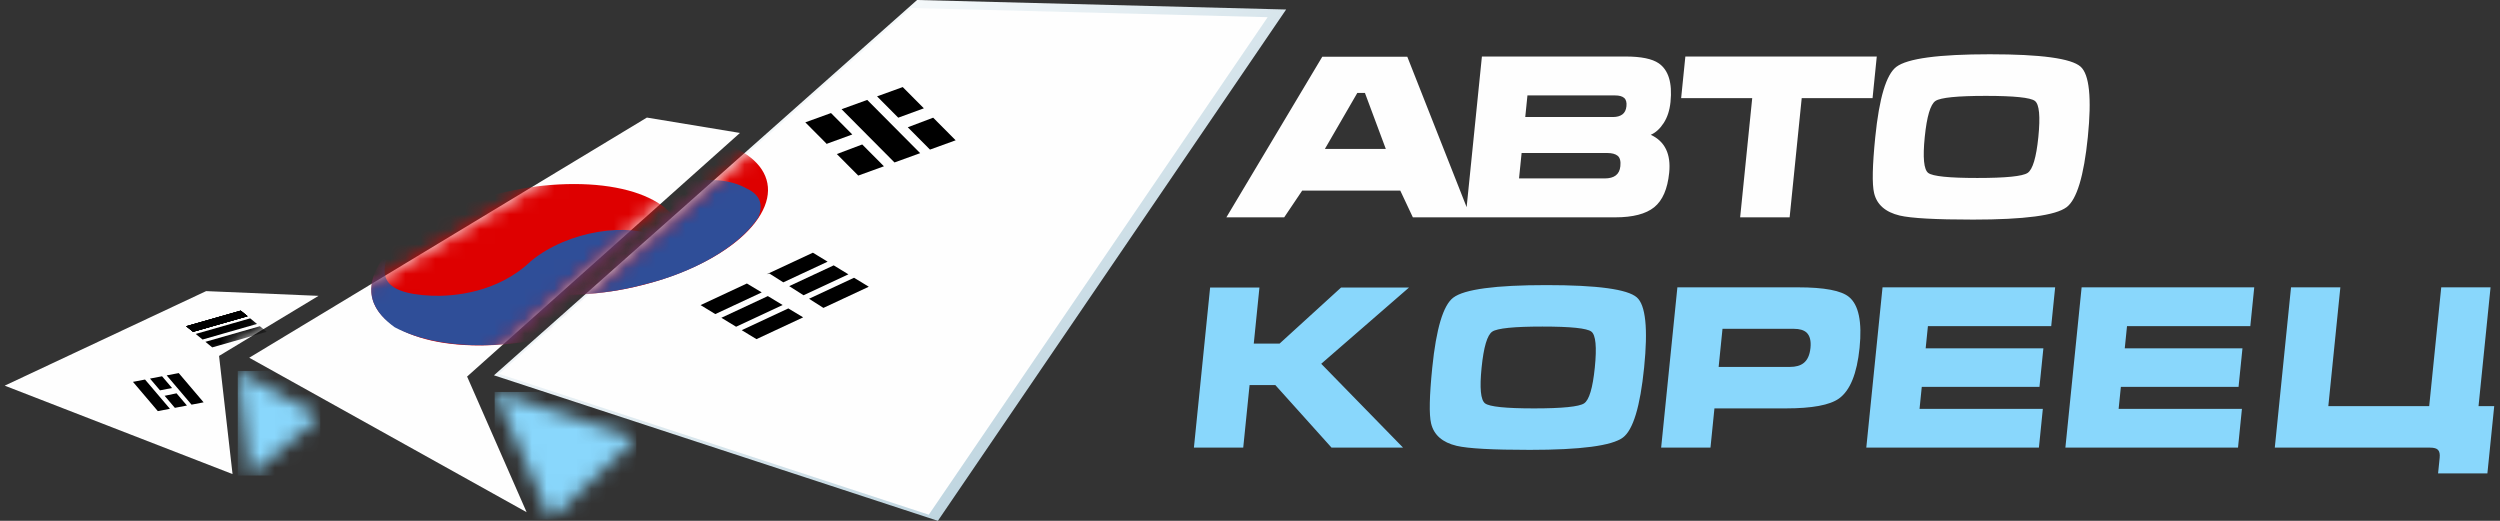
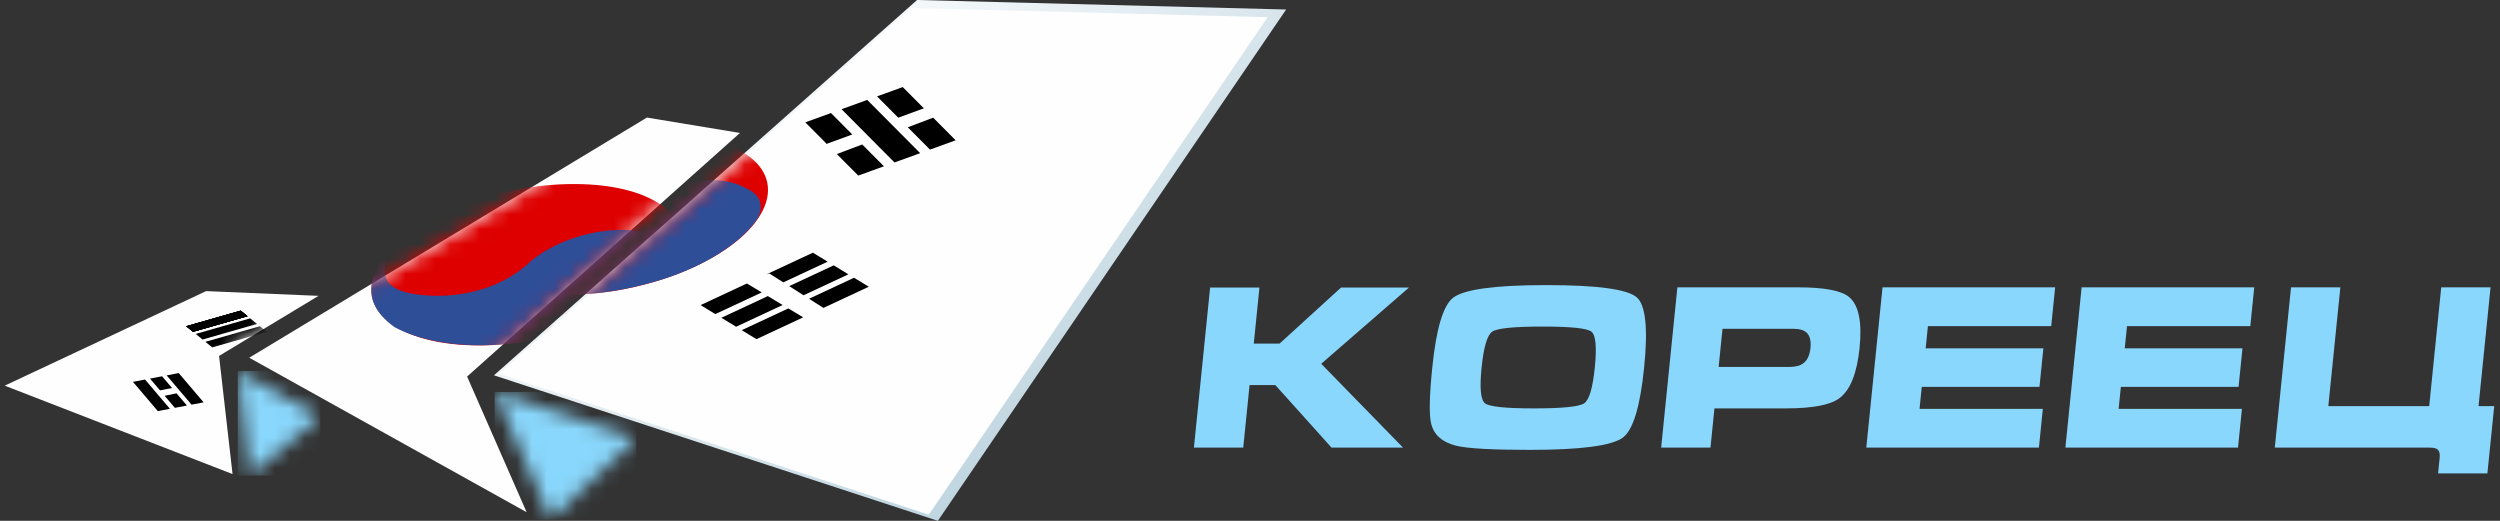
<svg xmlns="http://www.w3.org/2000/svg" xmlns:xlink="http://www.w3.org/1999/xlink" width="168px" height="35px" viewBox="0 0 168 35" version="1.1">
  <rect x="0" y="0" width="168" height="35" fill="#333333" stroke="none" />
  <title>koreec-white</title>
  <defs>
    <polygon id="path-1" points="0.803 7.03 5.545 3.089 0 0" />
    <polygon id="path-3" points="3.768 8.581 9.52 3.12 0 0" />
    <linearGradient x1="108.504%" y1="88.58%" x2="23.249%" y2="13.845%" id="linearGradient-5">
      <stop stop-color="#A6C5D4" offset="0%" />
      <stop stop-color="#FFFFFF" offset="100%" />
    </linearGradient>
    <polygon id="path-6" points="51.648 0.616 27.715 0 0 24.583 28.877 34.049" />
    <polygon id="path-8" points="32.976 1.033 26.722 0 0 16.138 18.64 26.519 14.64 17.403" />
    <polygon id="path-10" points="21.089 0.318 13.535 0 0 6.354 15.311 12.295 14.404 4.355" />
  </defs>
  <g id="Page-1" stroke="none" stroke-width="1" fill="none" fill-rule="evenodd">
    <g id="koreec-white" transform="translate(0.316, 0)">
      <g id="Group-3" transform="translate(15.661, 24.927)">
        <mask id="mask-2" fill="white">
          <use xlink:href="#path-1" />
        </mask>
        <g id="Clip-2" />
        <polygon id="Fill-1" fill="#89D7FC" mask="url(#mask-2)" points="0 0 5.545 0 5.545 7.03 0 7.03" />
      </g>
      <g id="Group-6" transform="translate(32.924, 26.339)">
        <mask id="mask-4" fill="white">
          <use xlink:href="#path-3" />
        </mask>
        <g id="Clip-5" />
        <polygon id="Fill-4" fill="#89D7FC" mask="url(#mask-4)" points="0 0 9.52 0 9.52 8.581 0 8.581" />
      </g>
      <polygon id="Fill-7" fill="url(#linearGradient-5)" points="86.112 0.639 61.311 0 32.878 25.221 62.708 35" />
      <polygon id="Fill-8" fill="#FEFEFE" points="84.87 1.155 60.937 0.539 33.222 25.122 62.099 34.588" />
      <g id="Group-18" transform="translate(33.222, 0.539)">
        <mask id="mask-7" fill="white">
          <use xlink:href="#path-6" />
        </mask>
        <g id="Clip-10" />
        <path d="M17.576,13.872 C19.324,10.893 16.309,8.477 10.843,8.477 C5.377,8.477 -0.474,10.893 -2.223,13.872 C-2.224,13.874 -2.226,13.878 -2.227,13.879 C-3.975,16.859 -0.96,19.275 4.506,19.275 C9.972,19.275 15.823,16.859 17.572,13.879 C17.573,13.878 17.575,13.874 17.576,13.872 L7.677,13.872 L17.576,13.872 Z" id="Fill-9" fill="#DE0000" mask="url(#mask-7)" />
        <path d="M25.4,5.937 L26.824,7.369 L28.545,6.74 L27.126,5.312 L25.4,5.937 Z M27.465,8.013 L28.957,9.514 L30.682,8.889 L29.171,7.369 L27.465,8.013 Z" id="Fill-11" fill="#000000" mask="url(#mask-7)" />
        <path d="M20.579,7.683 L22.043,9.155 L22.039,9.118 L23.736,8.498 L22.305,7.058 L20.579,7.683 Z M22.697,9.813 L24.136,11.26 L25.862,10.635 L24.403,9.169 L22.697,9.813 Z" id="Fill-12" fill="#000000" mask="url(#mask-7)" />
        <polygon id="Fill-13" fill="#000000" mask="url(#mask-7)" points="23.015 6.8 26.572 10.378 28.297 9.753 24.741 6.175" />
        <path d="M22.486,17.293 L19.496,18.688 L20.461,19.303 L23.475,17.896 L22.486,17.293 Z M18.06,19.358 L14.938,20.815 L15.928,21.418 L19.057,19.958 L18.06,19.358 Z" id="Fill-14" fill="#000000" mask="url(#mask-7)" />
        <path d="M23.854,18.126 L20.83,19.537 L21.795,20.152 L24.844,18.729 L23.854,18.126 Z M19.438,20.187 L16.306,21.649 L17.296,22.251 L20.434,20.787 L19.438,20.187 Z" id="Fill-15" fill="#000000" mask="url(#mask-7)" />
        <path d="M21.088,16.442 L17.983,17.891 L18.169,17.844 L19.099,18.435 L22.078,17.045 L21.088,16.442 Z M16.653,18.512 L13.541,19.964 L14.53,20.567 L17.65,19.111 L16.653,18.512 Z" id="Fill-16" fill="#000000" mask="url(#mask-7)" />
        <path d="M-1.521,12.922 C-2.005,14.281 -2.437,15.795 1.348,15.952 C2.774,15.999 5.739,15.766 7.963,13.63 C10.441,11.578 14.623,10.988 16.58,12.1 C17.755,12.621 17.679,13.448 17.421,14.069 C16.132,16.062 12.997,17.789 9.823,18.558 C6.104,19.562 1.756,19.583 -1.151,18.062 C-2.354,17.196 -3.809,15.599 -1.521,12.922" id="Fill-17" fill="#2F4E98" mask="url(#mask-7)" />
      </g>
      <polygon id="Fill-19" fill="#FEFEFE" points="49.409 8.934 43.155 7.901 16.433 24.039 35.073 34.42 31.073 25.304" />
      <g id="Group-23" transform="translate(16.433, 7.901)">
        <mask id="mask-9" fill="white">
          <use xlink:href="#path-8" />
        </mask>
        <g id="Clip-21" />
        <path d="M28.588,9.885 C30.344,6.893 27.316,4.466 21.826,4.466 C16.336,4.466 10.46,6.893 8.703,9.885 C8.702,9.887 8.7,9.89 8.699,9.892 C6.943,12.885 9.971,15.312 15.461,15.312 C20.951,15.312 26.828,12.885 28.584,9.892 C28.585,9.89 28.587,9.887 28.588,9.885 L18.646,9.885 L28.588,9.885 Z" id="Fill-20" fill="#DE0000" mask="url(#mask-9)" />
        <path d="M9.408,8.93 C8.921,10.295 8.488,11.816 12.29,11.974 C13.722,12.021 16.699,11.787 18.933,9.642 C21.422,7.58 25.622,6.988 27.588,8.105 C28.768,8.628 28.691,9.459 28.432,10.082 C27.138,12.085 23.989,13.818 20.802,14.591 C17.066,15.599 12.699,15.62 9.78,14.094 C8.571,13.223 7.11,11.619 9.408,8.93" id="Fill-22" fill="#2F4E98" mask="url(#mask-9)" />
      </g>
      <polygon id="Fill-24" fill="#FEFEFE" points="21.089 19.881 13.535 19.563 0 25.916 15.311 31.858 14.404 23.918" />
      <g id="Group-36" transform="translate(0, 19.563)">
        <mask id="mask-11" fill="white">
          <use xlink:href="#path-10" />
        </mask>
        <g id="Clip-26" />
        <polygon id="Fill-25" fill="#000000" mask="url(#mask-11)" points="12.659 2.735 16.319 1.687 15.858 1.313 12.198 2.36" />
        <polygon id="Fill-27" fill="#000000" mask="url(#mask-11)" points="13.296 3.253 16.956 2.205 16.495 1.83 12.835 2.878" />
        <polygon id="Fill-28" fill="#000000" mask="url(#mask-11)" points="12.659 2.735 16.319 1.687 15.858 1.313 12.198 2.36" />
        <polygon id="Fill-29" fill="#000000" mask="url(#mask-11)" points="12.659 2.735 16.319 1.687 15.858 1.313 12.198 2.36" />
        <polygon id="Fill-30" fill="#000000" mask="url(#mask-11)" points="13.947 3.782 17.607 2.734 17.146 2.359 13.486 3.407" />
        <polygon id="Fill-31" fill="#000000" mask="url(#mask-11)" points="12.659 2.735 16.319 1.687 15.858 1.313 12.198 2.36" />
        <polygon id="Fill-32" fill="#000000" mask="url(#mask-11)" points="12.659 2.735 16.319 1.687 15.858 1.313 12.198 2.36" />
        <path d="M9.764,5.878 L10.436,6.669 L11.245,6.511 L10.574,5.723 L9.764,5.878 Z M10.746,7.034 L11.435,7.844 L12.246,7.689 L11.548,6.868 L10.746,7.034 Z" id="Fill-33" fill="#000000" mask="url(#mask-11)" />
        <polygon id="Fill-34" fill="#000000" mask="url(#mask-11)" points="10.885 5.663 12.556 7.63 13.367 7.474 11.695 5.508" />
        <polygon id="Fill-35" fill="#000000" mask="url(#mask-11)" points="8.619 6.098 10.29 8.064 11.102 7.908 9.43 5.942" />
      </g>
-       <path d="M139.986,9.209 C139.72,11.839 139.243,13.411 138.556,13.925 C137.815,14.479 135.721,14.757 132.274,14.757 C129.755,14.757 128.112,14.666 127.344,14.485 C126.38,14.253 125.807,13.749 125.623,12.973 C125.482,12.378 125.508,11.124 125.702,9.209 C125.968,6.579 126.44,5.007 127.117,4.493 C127.859,3.929 129.954,3.647 133.4,3.647 C136.836,3.647 138.869,3.924 139.498,4.478 C140.089,5.002 140.252,6.579 139.986,9.209 Z M98.242,13.921 L94.255,3.813 L88.541,3.813 L82.097,14.605 L85.982,14.605 L87.192,12.807 L93.782,12.807 L94.628,14.605 L98.173,14.605 L98.512,14.605 L108.225,14.605 C109.414,14.605 110.288,14.379 110.848,13.925 C111.408,13.472 111.743,12.701 111.853,11.612 C111.981,10.353 111.568,9.501 110.615,9.058 C110.942,8.917 111.231,8.655 111.481,8.272 C111.731,7.889 111.885,7.416 111.942,6.851 C112.072,5.572 111.807,4.705 111.147,4.251 C110.705,3.949 109.964,3.798 108.926,3.798 L99.268,3.798 L98.242,13.921 Z M102.181,7.864 L102.328,6.413 L108.223,6.413 C108.495,6.413 108.696,6.468 108.826,6.579 C108.956,6.69 109.007,6.876 108.981,7.139 C108.955,7.39 108.864,7.574 108.706,7.69 C108.548,7.806 108.338,7.864 108.076,7.864 L102.181,7.864 Z M92.811,10.01 L88.715,10.01 L90.894,6.247 L91.408,6.247 L92.811,10.01 Z M101.763,11.99 L101.936,10.282 L107.695,10.282 C108.007,10.282 108.24,10.345 108.394,10.471 C108.547,10.597 108.607,10.832 108.572,11.174 C108.517,11.718 108.167,11.99 107.522,11.99 L101.763,11.99 Z M112.657,6.594 L112.94,3.798 L125.803,3.798 L125.52,6.594 L120.759,6.594 L119.947,14.605 L116.622,14.605 L117.433,6.594 L112.657,6.594 Z M129.027,9.209 C128.888,10.59 128.965,11.393 129.259,11.62 C129.554,11.847 130.653,11.96 132.558,11.96 C134.472,11.96 135.6,11.847 135.94,11.62 C136.281,11.393 136.521,10.59 136.661,9.209 C136.801,7.819 136.725,7.01 136.43,6.783 C136.136,6.557 135.036,6.443 133.132,6.443 C131.217,6.443 130.09,6.557 129.749,6.783 C129.409,7.01 129.168,7.819 129.027,9.209 L129.027,9.209 Z" id="Fill-37" fill="#FEFEFE" />
      <path d="M81.004,19.324 L84.318,19.324 L83.937,23.091 L85.67,23.091 L89.802,19.324 L94.367,19.324 L88.47,24.446 L93.97,30.081 L89.164,30.081 L85.387,25.877 L83.655,25.877 L83.229,30.081 L79.915,30.081 L81.004,19.324 Z M110.169,24.703 C109.904,27.324 109.428,28.891 108.744,29.403 C108.005,29.955 105.918,30.231 102.483,30.231 C99.972,30.231 98.334,30.141 97.569,29.96 C96.608,29.729 96.037,29.227 95.854,28.454 C95.713,27.861 95.739,26.611 95.932,24.703 C96.198,22.081 96.668,20.514 97.343,20.002 C98.083,19.44 100.17,19.159 103.605,19.159 C107.03,19.159 109.055,19.435 109.682,19.987 C110.272,20.509 110.435,22.081 110.169,24.703 Z M99.247,24.703 C99.107,26.079 99.185,26.879 99.478,27.105 C99.772,27.331 100.867,27.444 102.765,27.444 C104.674,27.444 105.798,27.331 106.137,27.105 C106.476,26.879 106.715,26.079 106.855,24.703 C106.995,23.316 106.918,22.51 106.625,22.285 C106.332,22.058 105.236,21.945 103.338,21.945 C101.429,21.945 100.305,22.058 99.966,22.285 C99.627,22.51 99.387,23.316 99.247,24.703 Z M112.404,19.309 L120.509,19.309 C122.277,19.309 123.42,19.525 123.939,19.957 C124.587,20.489 124.824,21.629 124.647,23.377 C124.471,25.114 124.009,26.249 123.262,26.781 C122.645,27.223 121.453,27.444 119.685,27.444 L114.894,27.444 L114.628,30.081 L111.313,30.081 L112.404,19.309 Z M115.177,24.657 L119.967,24.657 C120.359,24.657 120.664,24.572 120.882,24.401 C121.144,24.2 121.299,23.859 121.348,23.377 C121.395,22.905 121.309,22.563 121.089,22.352 C120.906,22.182 120.618,22.096 120.227,22.096 L115.436,22.096 L115.177,24.657 Z M125.099,30.081 L126.19,19.309 L137.79,19.309 L137.526,21.915 L129.24,21.915 L129.089,23.407 L136.999,23.407 L136.736,25.998 L128.827,25.998 L128.677,27.475 L136.963,27.475 L136.699,30.081 L125.099,30.081 Z M138.478,30.081 L139.569,19.309 L151.169,19.309 L150.905,21.915 L142.619,21.915 L142.468,23.407 L150.378,23.407 L150.115,25.998 L142.206,25.998 L142.056,27.475 L150.342,27.475 L150.078,30.081 L138.478,30.081 Z M156.147,27.294 L162.926,27.294 L163.735,19.309 L167.049,19.309 L166.241,27.294 L167.295,27.294 L166.837,31.813 L163.523,31.813 L163.63,30.759 C163.654,30.518 163.619,30.345 163.524,30.239 C163.43,30.133 163.252,30.081 162.991,30.081 L152.55,30.081 L153.641,19.309 L156.956,19.309 L156.147,27.294 Z" id="Fill-38" fill="#89D7FC" />
    </g>
  </g>
</svg>